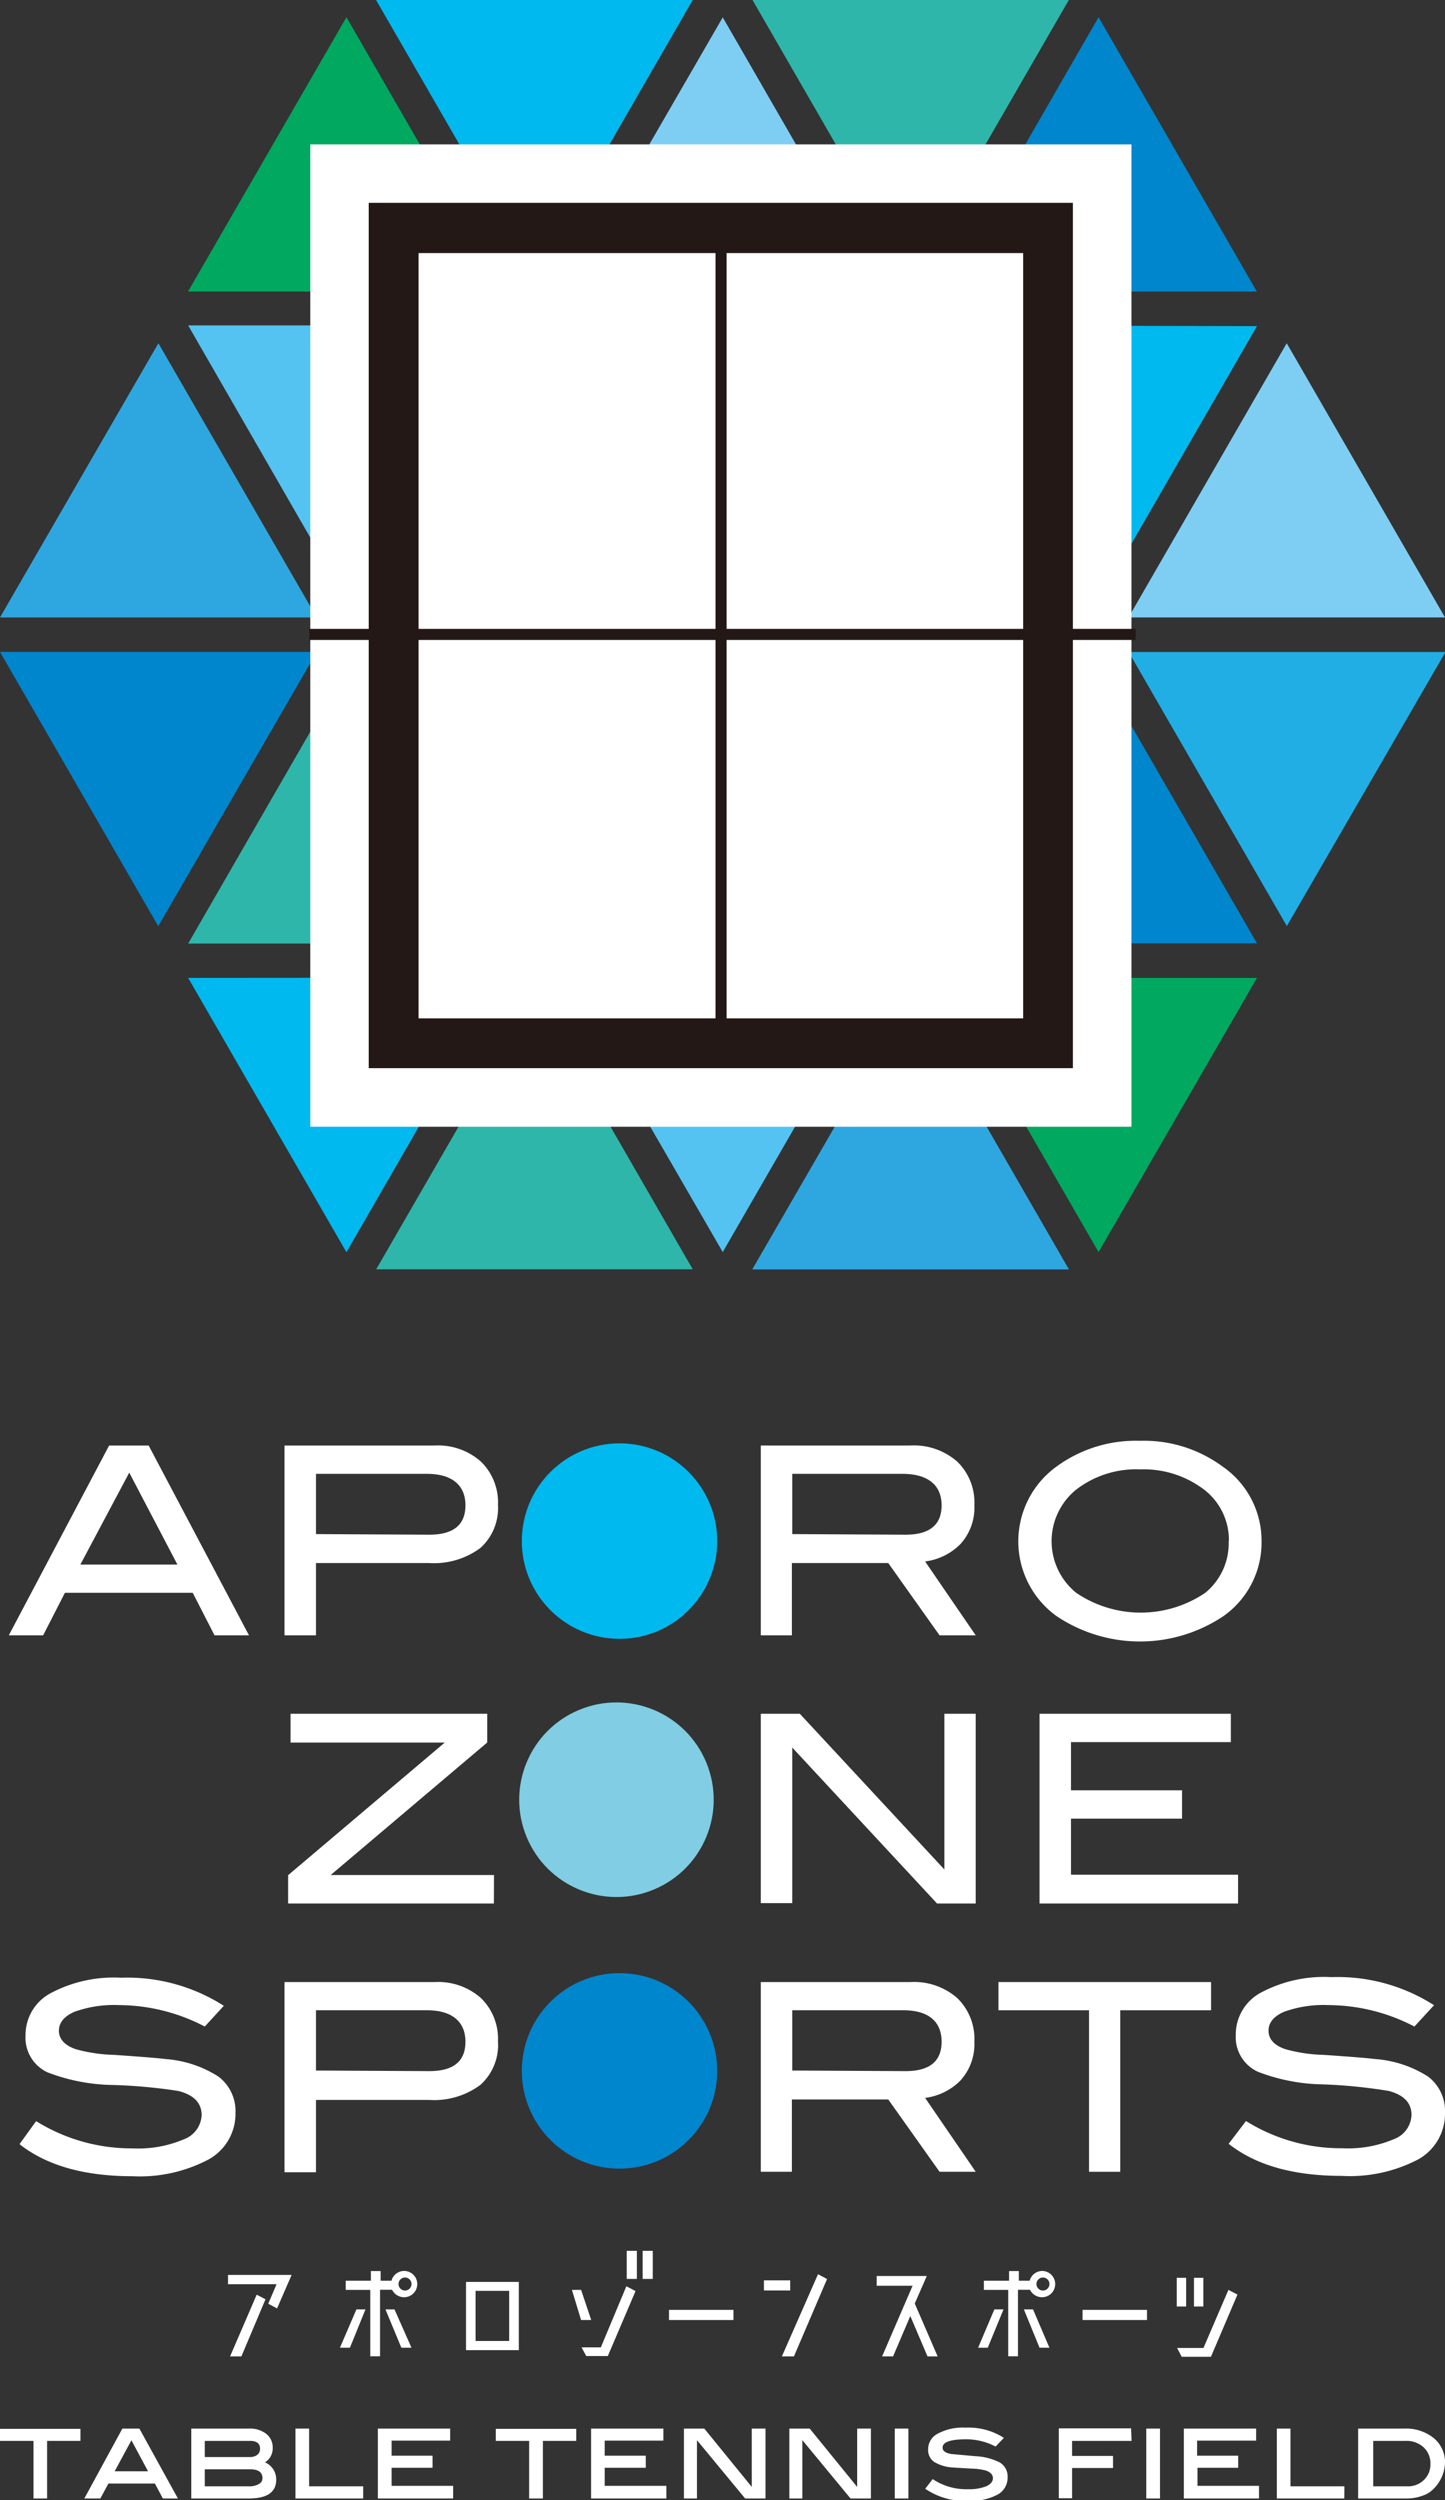
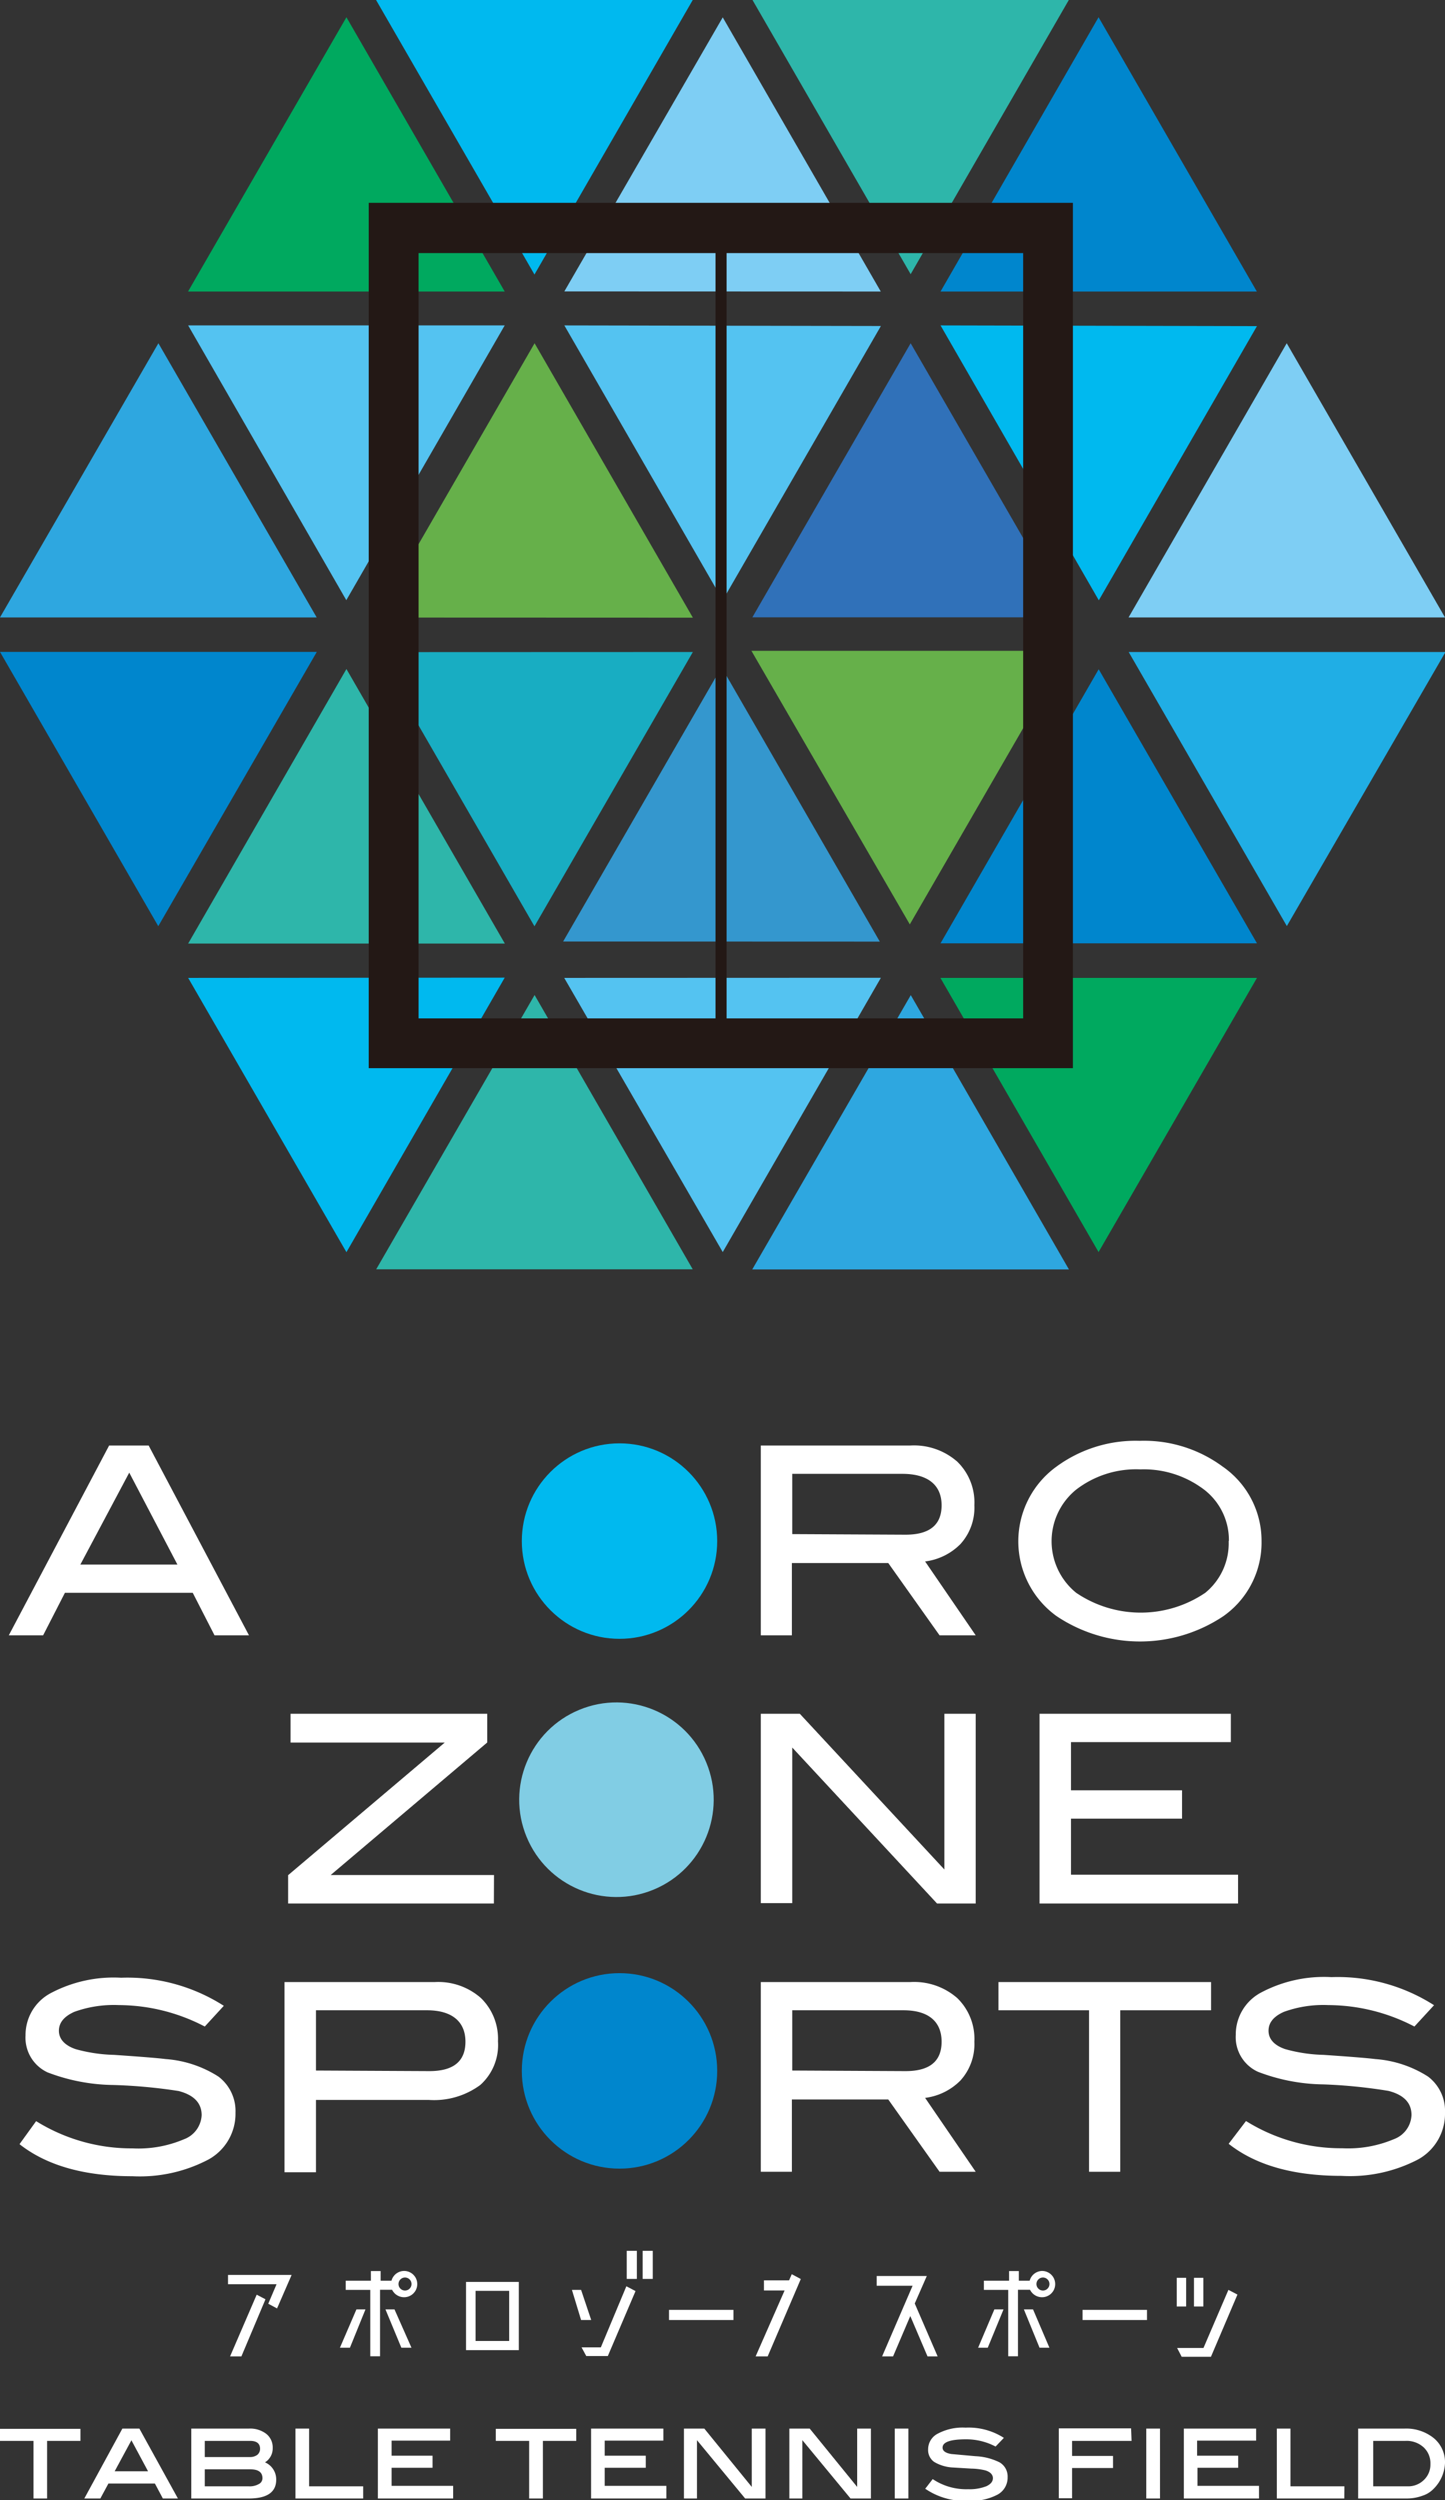
<svg xmlns="http://www.w3.org/2000/svg" viewBox="0 0 119.96 207.45">
  <rect x="0" y="0" width="119.96" height="207.45" fill="#333333" stroke="none" />
  <defs>
    <style>.cls-1,.cls-16{fill:#fff;}.cls-2{fill:#00b9ef;}.cls-3{fill:#81cde4;}.cls-4{fill:#0086cd;}.cls-5{fill:#7ecef4;}.cls-6{fill:#2eb6aa;}.cls-7{fill:#3071b9;}.cls-8{fill:#54c3f1;}.cls-9{fill:#66b04a;}.cls-10{fill:#20aee5;}.cls-11{fill:#00a95f;}.cls-12{fill:#2ea7e0;}.cls-13{fill:#18adc2;}.cls-14{fill:#3497ce;}.cls-15{fill:#231815;}.cls-16{stroke:#231815;stroke-miterlimit:10;stroke-width:0.92px;}</style>
  </defs>
  <title>アセット 2</title>
  <g id="レイヤー_2" data-name="レイヤー 2">
    <g id="レイヤー_1-2" data-name="レイヤー 1">
      <path class="cls-1" d="M20.67,135.69H17.81L16,132.16H5.39l-1.81,3.53H.73l8.33-15.75h3.28Zm-5.94-5.87-4-7.63-4.06,7.63Z" />
-       <path class="cls-1" d="M36.1,119.94a5.35,5.35,0,0,1,3.83,1.34,4.71,4.71,0,0,1,1.41,3.58,4.45,4.45,0,0,1-1.47,3.59,6.47,6.47,0,0,1-4.27,1.24H26.23v6H23.62V119.94Zm-.46,7.4c2,0,3-.81,3-2.44s-1.07-2.61-3.2-2.61H26.23v5Z" />
      <path class="cls-1" d="M81,135.69H78l-4.26-6h-8v6H63.16V119.94H75.58a5.44,5.44,0,0,1,3.89,1.34,4.72,4.72,0,0,1,1.42,3.62,4.48,4.48,0,0,1-1.16,3.22,5,5,0,0,1-2.93,1.44Zm-5.83-8.35c2,0,3-.81,3-2.44s-1.08-2.61-3.26-2.61H65.77v5Z" />
      <path class="cls-1" d="M41,157.94H23.92v-2.35l13-11H24.12V142.2H40.45v2.38l-13,11,13.56,0Z" />
      <path class="cls-1" d="M81,157.94H77.79L65.77,145v12.91H63.16V142.2H66.4l12,12.92V142.2H81Z" />
      <path class="cls-1" d="M102.78,157.94H86.3V142.2h15.88v2.35H88.91v4h9.22v2.35H88.91v4.65h13.87Z" />
      <path class="cls-1" d="M17,168.15a15.52,15.52,0,0,0-7.13-1.78,9.67,9.67,0,0,0-3.7.56c-.85.38-1.28.9-1.28,1.57s.46,1.2,1.37,1.52a12.94,12.94,0,0,0,3.2.48c2.17.15,3.61.26,4.3.35a9.38,9.38,0,0,1,4.37,1.45,3.58,3.58,0,0,1,1.42,3,4.33,4.33,0,0,1-2.22,3.87A12.23,12.23,0,0,1,11,180.57q-6,0-9.38-2.66L3,176a15,15,0,0,0,8,2.26,9.7,9.7,0,0,0,4.28-.76,2.24,2.24,0,0,0,1.46-2c0-1-.64-1.67-1.91-2A43.31,43.31,0,0,0,9.4,173a15.75,15.75,0,0,1-5.46-1.05,3.17,3.17,0,0,1-1.82-3.06,3.93,3.93,0,0,1,2.07-3.5,11.15,11.15,0,0,1,5.86-1.29,14.87,14.87,0,0,1,8.53,2.33Z" />
      <path class="cls-1" d="M36.1,164.46a5.35,5.35,0,0,1,3.83,1.33,4.71,4.71,0,0,1,1.41,3.58A4.45,4.45,0,0,1,39.87,173a6.47,6.47,0,0,1-4.27,1.24H26.23v6H23.62V164.46Zm-.46,7.39c2,0,3-.81,3-2.44s-1.07-2.61-3.2-2.61H26.23v5Z" />
      <path class="cls-1" d="M81,180.2H78l-4.26-6h-8v6H63.16V164.46H75.58a5.43,5.43,0,0,1,3.89,1.33,4.72,4.72,0,0,1,1.42,3.62,4.48,4.48,0,0,1-1.16,3.22,5,5,0,0,1-2.93,1.44Zm-5.83-8.35c2,0,3-.81,3-2.44S77.13,166.8,75,166.8H65.77v5Z" />
      <path class="cls-1" d="M100.54,166.8H93v13.4H90.41V166.8H82.89v-2.34h17.65Z" />
      <path class="cls-1" d="M117.42,168.15a15.56,15.56,0,0,0-7.14-1.78,9.62,9.62,0,0,0-3.69.56c-.86.38-1.28.9-1.28,1.57s.45,1.2,1.37,1.52a12.84,12.84,0,0,0,3.19.48c2.18.15,3.61.26,4.31.35a9.38,9.38,0,0,1,4.37,1.45,3.57,3.57,0,0,1,1.41,3,4.33,4.33,0,0,1-2.22,3.87,12.23,12.23,0,0,1-6.37,1.37q-6,0-9.37-2.66l1.44-1.89a14.92,14.92,0,0,0,8,2.26,9.78,9.78,0,0,0,4.29-.76,2.23,2.23,0,0,0,1.45-2c0-1-.63-1.67-1.91-2a43,43,0,0,0-5.39-.54,15.64,15.64,0,0,1-5.46-1.05,3.16,3.16,0,0,1-1.83-3.06,3.94,3.94,0,0,1,2.08-3.5,11.15,11.15,0,0,1,5.86-1.29,14.86,14.86,0,0,1,8.52,2.33Z" />
      <circle class="cls-2" cx="51.43" cy="127.87" r="8.11" />
      <circle class="cls-3" cx="51.43" cy="150.08" r="8.11" transform="matrix(0.92, -0.38, 0.38, 0.92, -53.17, 30.8)" />
      <circle class="cls-4" cx="51.43" cy="171.83" r="8.11" />
      <path class="cls-1" d="M104.73,127.86a7.46,7.46,0,0,1-3.17,6.24,12.45,12.45,0,0,1-13.84,0,7.65,7.65,0,0,1,0-12.42,11.11,11.11,0,0,1,6.89-2.13,11,11,0,0,1,6.88,2.13A7.48,7.48,0,0,1,104.73,127.86Zm-2.71,0a5.28,5.28,0,0,0-2.35-4.47,8.26,8.26,0,0,0-5-1.47,8.16,8.16,0,0,0-5.33,1.68,5.51,5.51,0,0,0,0,8.56,9.55,9.55,0,0,0,10.72,0A5.29,5.29,0,0,0,102,127.86Z" />
      <path class="cls-5" d="M93.69,51.23l26.27,0L106.82,28.48Z" />
      <path class="cls-4" d="M104.34,24.19,91.2,1.43,78.08,24.19Z" />
      <path class="cls-6" d="M88.73,0H62.47L75.6,22.75Z" />
      <path class="cls-2" d="M104.35,27.06,78.08,27,91.22,49.81Z" />
      <path class="cls-7" d="M62.46,51.22l26.28,0L75.6,28.48Z" />
      <path class="cls-8" d="M73.13,27.05,46.85,27,60,49.8Z" />
      <path class="cls-9" d="M88.65,54l-26.27,0L75.53,76.7Z" />
      <path class="cls-10" d="M106.83,76.84,120,54.1H93.7Z" />
      <path class="cls-4" d="M91.21,55.53,78.08,78.27h26.27Z" />
      <path class="cls-5" d="M73.12,24.19,60,1.44,46.85,24.18Z" />
      <path class="cls-2" d="M57.51,0H31.22L44.37,22.78Z" />
      <path class="cls-11" d="M104.35,81.14H78.07L91.2,103.89Z" />
      <path class="cls-12" d="M62.45,105.33H88.74L75.61,82.57Z" />
      <path class="cls-11" d="M15.61,24.19H41.9L28.76,1.43Z" />
      <path class="cls-8" d="M41.9,27l-26.28,0L28.75,49.8Z" />
      <path class="cls-8" d="M46.84,81.14,60,103.89,73.13,81.13Z" />
      <path class="cls-6" d="M31.23,105.32H57.51L44.38,82.56Z" />
      <path class="cls-6" d="M15.62,78.29H41.91L28.76,55.51Z" />
      <path class="cls-12" d="M13.15,28.48,0,51.23H26.29Z" />
      <path class="cls-4" d="M26.3,54.09H0L13.14,76.85Z" />
      <path class="cls-2" d="M15.62,81.14,28.76,103.9,41.9,81.12Z" />
      <polygon class="cls-9" points="31.23 51.24 57.52 51.25 44.38 28.48 31.23 51.24" />
      <polygon class="cls-13" points="57.52 54.1 31.24 54.11 44.37 76.86 57.52 54.1" />
      <polygon class="cls-14" points="46.75 78.12 73.04 78.13 59.9 55.36 46.75 78.12" />
      <path class="cls-1" d="M21.31,190.4l.73.38-2,4.74h-.94Zm-2.38-1.64h5.28L23,191.54l-.73-.39.69-1.62H18.93Z" />
      <path class="cls-1" d="M29.59,191.62h.75l-1.29,3.18h-.83Zm4.57,3.18h-.84L32,191.62h.75Zm14.92-2.3h-.84l-.76-2.5h.76Zm-15.53-4.07a1.09,1.09,0,1,1,0,2.18,1.11,1.11,0,0,1-1-.62h-1v5.52h-.81V190H28.7v-.76h2.09v-.8h.81v.8h.9A1.09,1.09,0,0,1,33.55,188.43Zm0,1.62a.54.54,0,1,0,0-1.07.54.54,0,0,0,0,1.07Zm49,1.57h.76L82,194.8H81.2Zm4.57,3.18H86.3L85,191.62h.76Zm-.61-6.37a1.09,1.09,0,0,1,0,2.18,1.11,1.11,0,0,1-1-.62h-1v5.52h-.81V190H81.68v-.76h2.09v-.8h.81v.8h.9A1.09,1.09,0,0,1,86.53,188.43Zm0,1.62a.54.54,0,1,0,0-1.07.54.54,0,0,0,0,1.07Z" />
      <path class="cls-1" d="M38.69,189.34h4.38V195H38.69Zm3.58,4.9v-4.16H39.48v4.16Z" />
      <path class="cls-1" d="M49.88,194.77,52,189.7l.76.4-2.3,5.39H48.67l-.39-.72Z" />
      <path class="cls-1" d="M60.89,192.5H55.54v-.84h5.35Z" />
-       <path class="cls-1" d="M65.6,189.21v.84H63.42v-.84Zm2.31-.51.75.4-2.75,6.42h-1Z" />
+       <path class="cls-1" d="M65.6,189.21v.84H63.42v-.84m2.31-.51.75.4-2.75,6.42h-1Z" />
      <path class="cls-1" d="M77.84,195.52H77l-1.43-3.35-1.43,3.35h-.91l2.53-5.86H72.78v-.81h4.16l-1,2.28Z" />
      <path class="cls-1" d="M95.22,192.5H89.87v-.84h5.35Z" />
      <path class="cls-1" d="M98.47,189v2.38h-.78V189Zm3.51,1,.75.39-2.2,5.16H98.1l-.38-.73h2.19Zm-2.08-1v2.38h-.78V189Z" />
      <rect class="cls-1" x="52.03" y="186.76" width="0.84" height="2.33" />
      <rect class="cls-1" x="53.35" y="186.76" width="0.84" height="2.33" />
      <path class="cls-1" d="M6.68,202.53H3.91v4.78H2.78v-4.78H0v-1H6.68Z" />
      <path class="cls-1" d="M14.77,207.31H13.52l-.66-1.24H9l-.67,1.24H7l3.16-5.8h1.41Zm-2.48-2.26-1.38-2.57-1.39,2.57Z" />
      <path class="cls-1" d="M22,204.31a1.54,1.54,0,0,1,.93,1.44q0,1.56-2.28,1.56H15.88v-5.8h4.78a2.2,2.2,0,0,1,1.45.44,1.44,1.44,0,0,1,.53,1.17A1.36,1.36,0,0,1,22,204.31Zm-1.27-.44a1,1,0,0,0,.63-.18.64.64,0,0,0,.23-.5c0-.44-.28-.66-.82-.66H17v1.34Zm-.08,2.43a1.54,1.54,0,0,0,.84-.19.54.54,0,0,0,.3-.48c0-.5-.35-.74-1-.74H17v1.41Z" />
      <path class="cls-1" d="M30.15,207.31H24.53v-5.8h1.13v4.79h4.49Z" />
      <path class="cls-1" d="M37.62,207.31H31.37v-5.8h6v1H32.51v1.25h3.4v1h-3.4v1.5h5.11Z" />
      <path class="cls-1" d="M47.84,202.53H45.07v4.78H43.93v-4.78H41.16v-1h6.68Z" />
      <path class="cls-1" d="M55.32,207.31H49.07v-5.8h6v1H50.2v1.25h3.41v1H50.2v1.5h5.12Z" />
      <path class="cls-1" d="M63.55,207.31H61.86l-4-4.84v4.84H56.78v-5.8h1.69l3.94,4.84v-4.84h1.14Z" />
      <path class="cls-1" d="M72.3,207.31H70.61l-4-4.84v4.84H65.53v-5.8h1.69l3.94,4.84v-4.84H72.3Z" />
      <path class="cls-1" d="M75.41,207.31H74.28v-5.8h1.13Z" />
      <path class="cls-1" d="M82.65,203a5.2,5.2,0,0,0-2.46-.6c-1.3,0-1.94.23-1.94.69,0,.27.24.45.73.53l2,.18a5,5,0,0,1,2,.51,1.35,1.35,0,0,1,.67,1.23,1.6,1.6,0,0,1-.84,1.45,4.66,4.66,0,0,1-2.42.51,5.78,5.78,0,0,1-3.58-1l.62-.8a5,5,0,0,0,2.94.84,3.8,3.8,0,0,0,1.52-.25c.36-.17.54-.39.54-.67s-.22-.53-.66-.65a5.28,5.28,0,0,0-1.14-.14l-1.48-.09a3.38,3.38,0,0,1-1.59-.46,1.2,1.2,0,0,1-.51-1.05,1.46,1.46,0,0,1,.82-1.31,4.4,4.4,0,0,1,2.29-.49,5.43,5.43,0,0,1,3.18.85Z" />
      <path class="cls-1" d="M93.94,202.53H89v1.25h3.4v1H89v2.51H87.9v-5.8h6Z" />
      <path class="cls-1" d="M96.3,207.31H95.16v-5.8H96.3Z" />
      <path class="cls-1" d="M104.52,207.31H98.28v-5.8h6v1h-4.9v1.25h3.41v1H99.41v1.5h5.11Z" />
      <path class="cls-1" d="M111.6,207.31H106v-5.8h1.13v4.79h4.48Z" />
      <path class="cls-1" d="M116.59,201.51a3.65,3.65,0,0,1,2.45.8,2.59,2.59,0,0,1,.92,2.06,3.2,3.2,0,0,1-1,2.19,2.2,2.2,0,0,1-.87.52,3.82,3.82,0,0,1-1.34.23h-4v-5.8Zm.26,4.79a1.85,1.85,0,0,0,1.36-.53,1.75,1.75,0,0,0,.54-1.32,1.79,1.79,0,0,0-.57-1.39,2.09,2.09,0,0,0-1.51-.53H114v3.77Z" />
-       <rect class="cls-1" x="25.76" y="11.98" width="68.17" height="81.51" />
      <path class="cls-15" d="M30.61,88.63V16.83H89.07v71.8ZM84.94,84.5V21H34.75V84.5Z" />
      <line class="cls-16" x1="59.86" y1="87.81" x2="59.86" y2="18.93" />
-       <line class="cls-16" x1="94.28" y1="52.64" x2="25.68" y2="52.64" />
    </g>
  </g>
</svg>